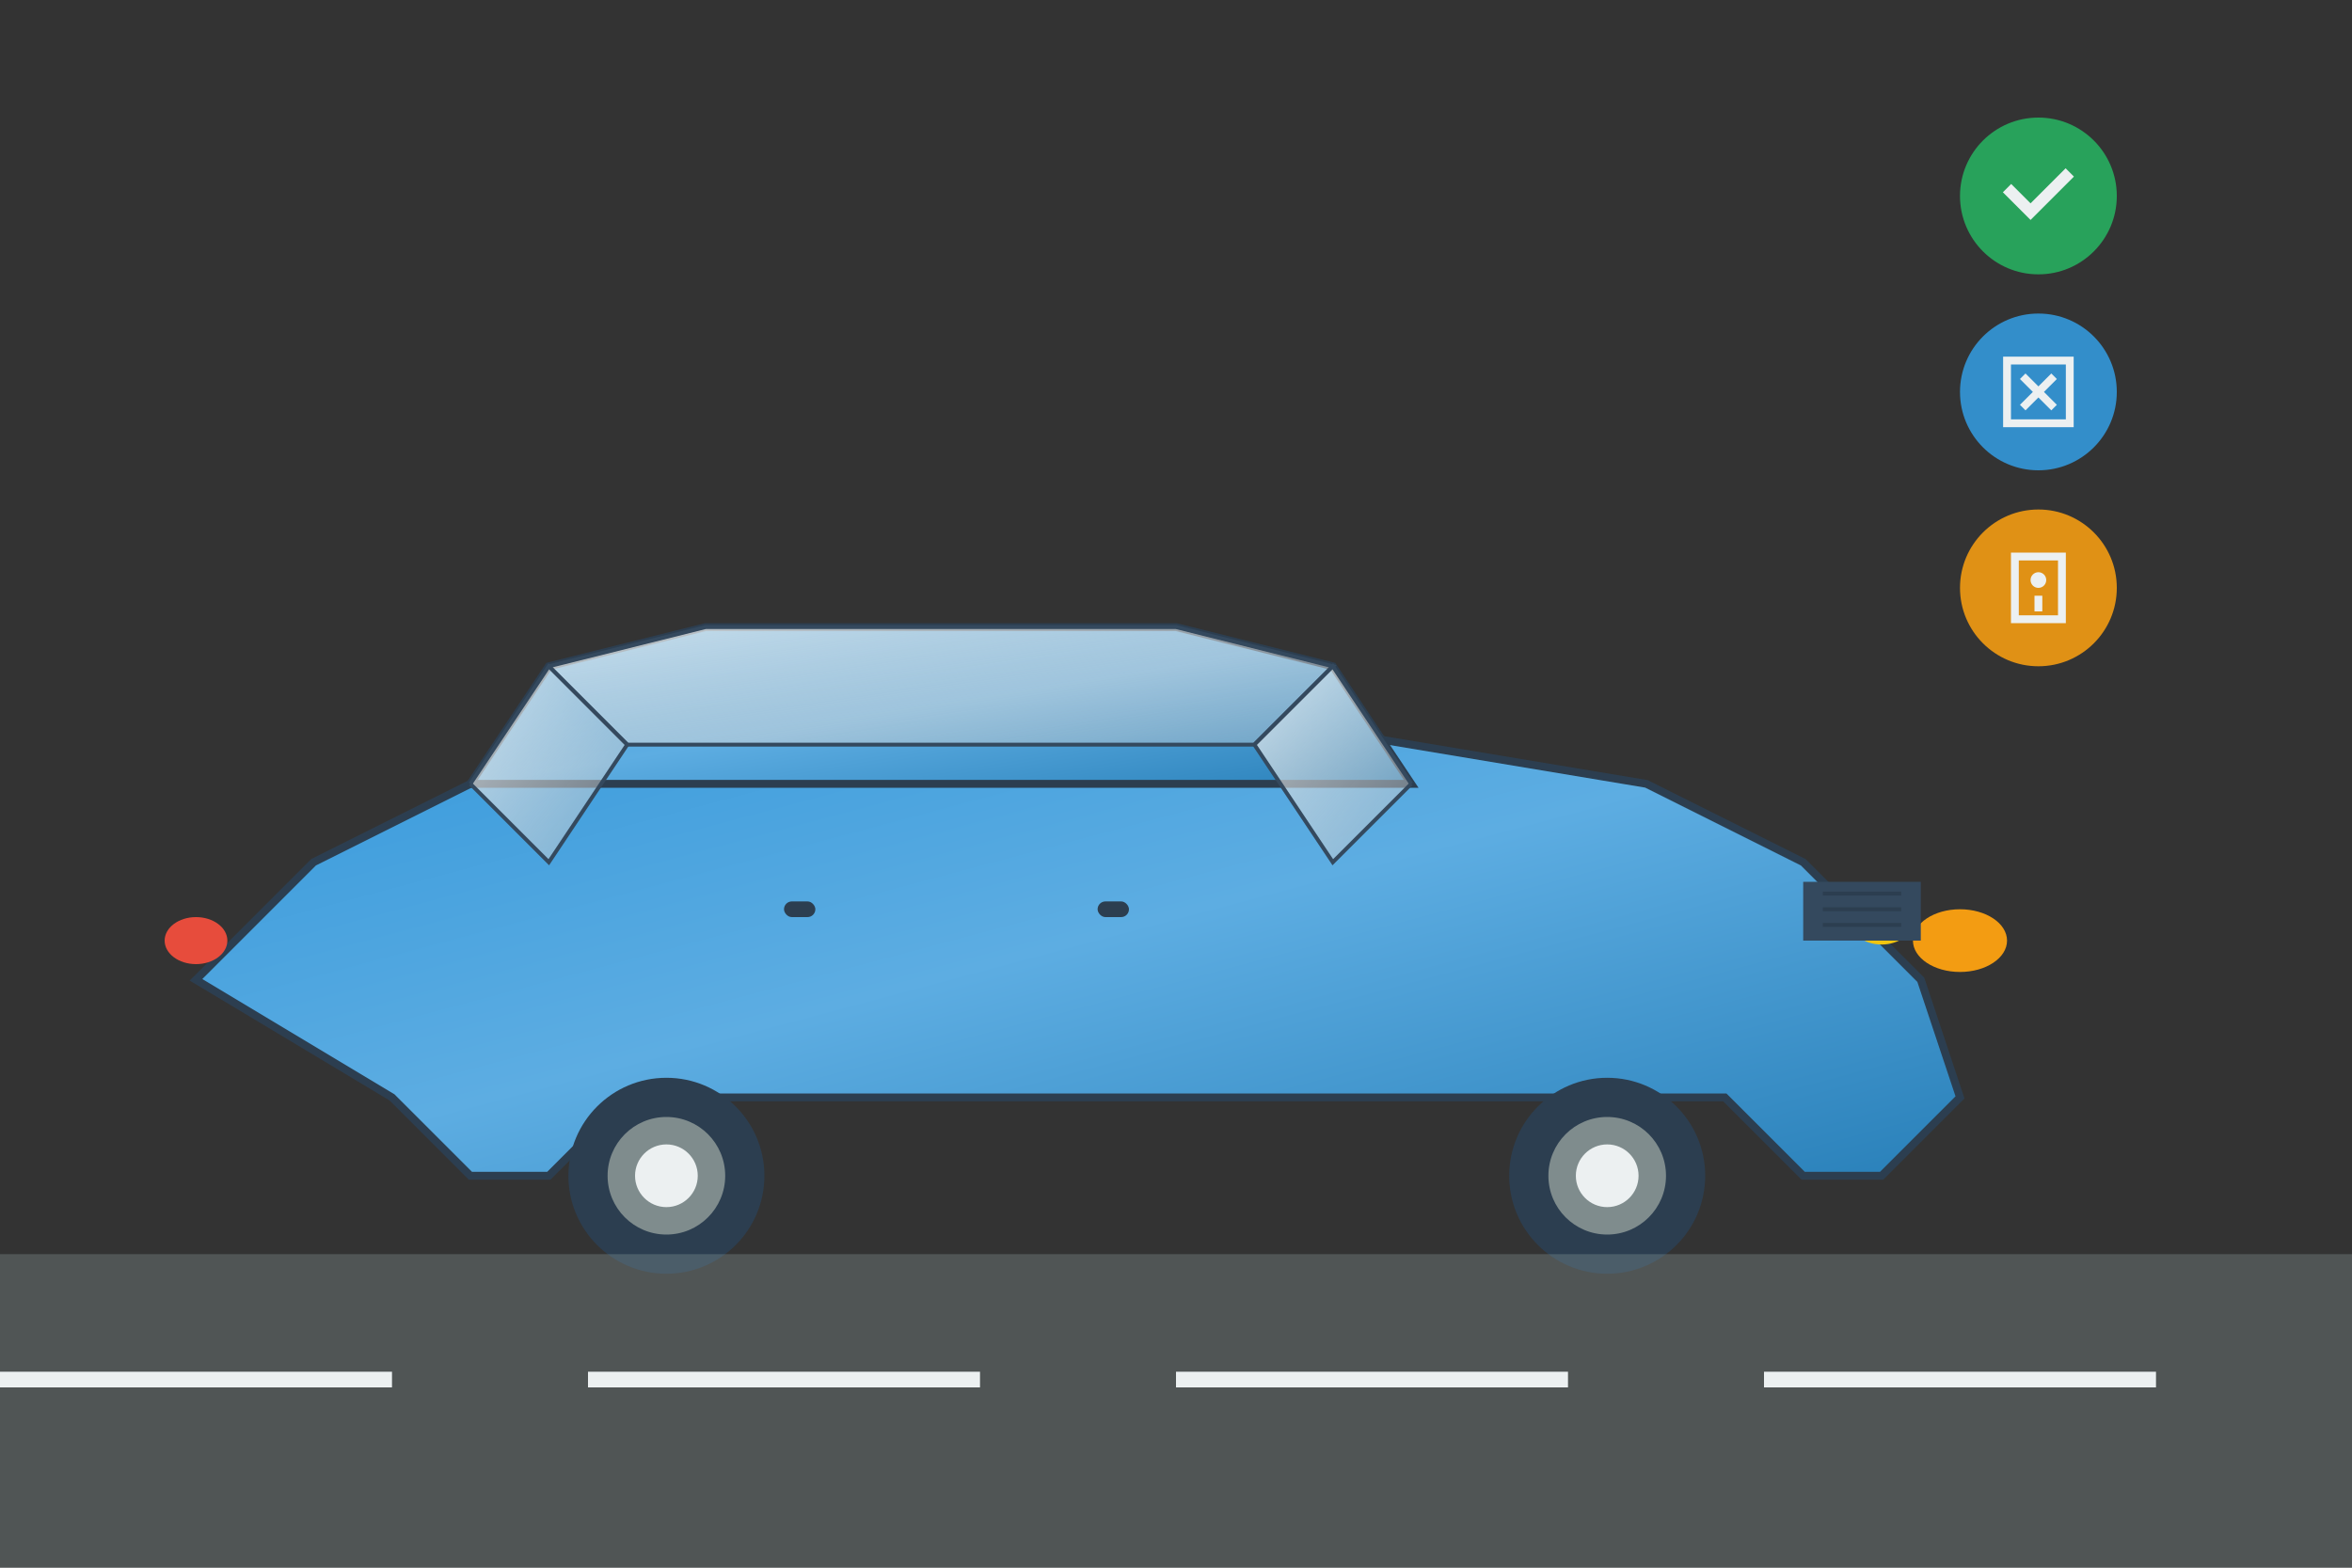
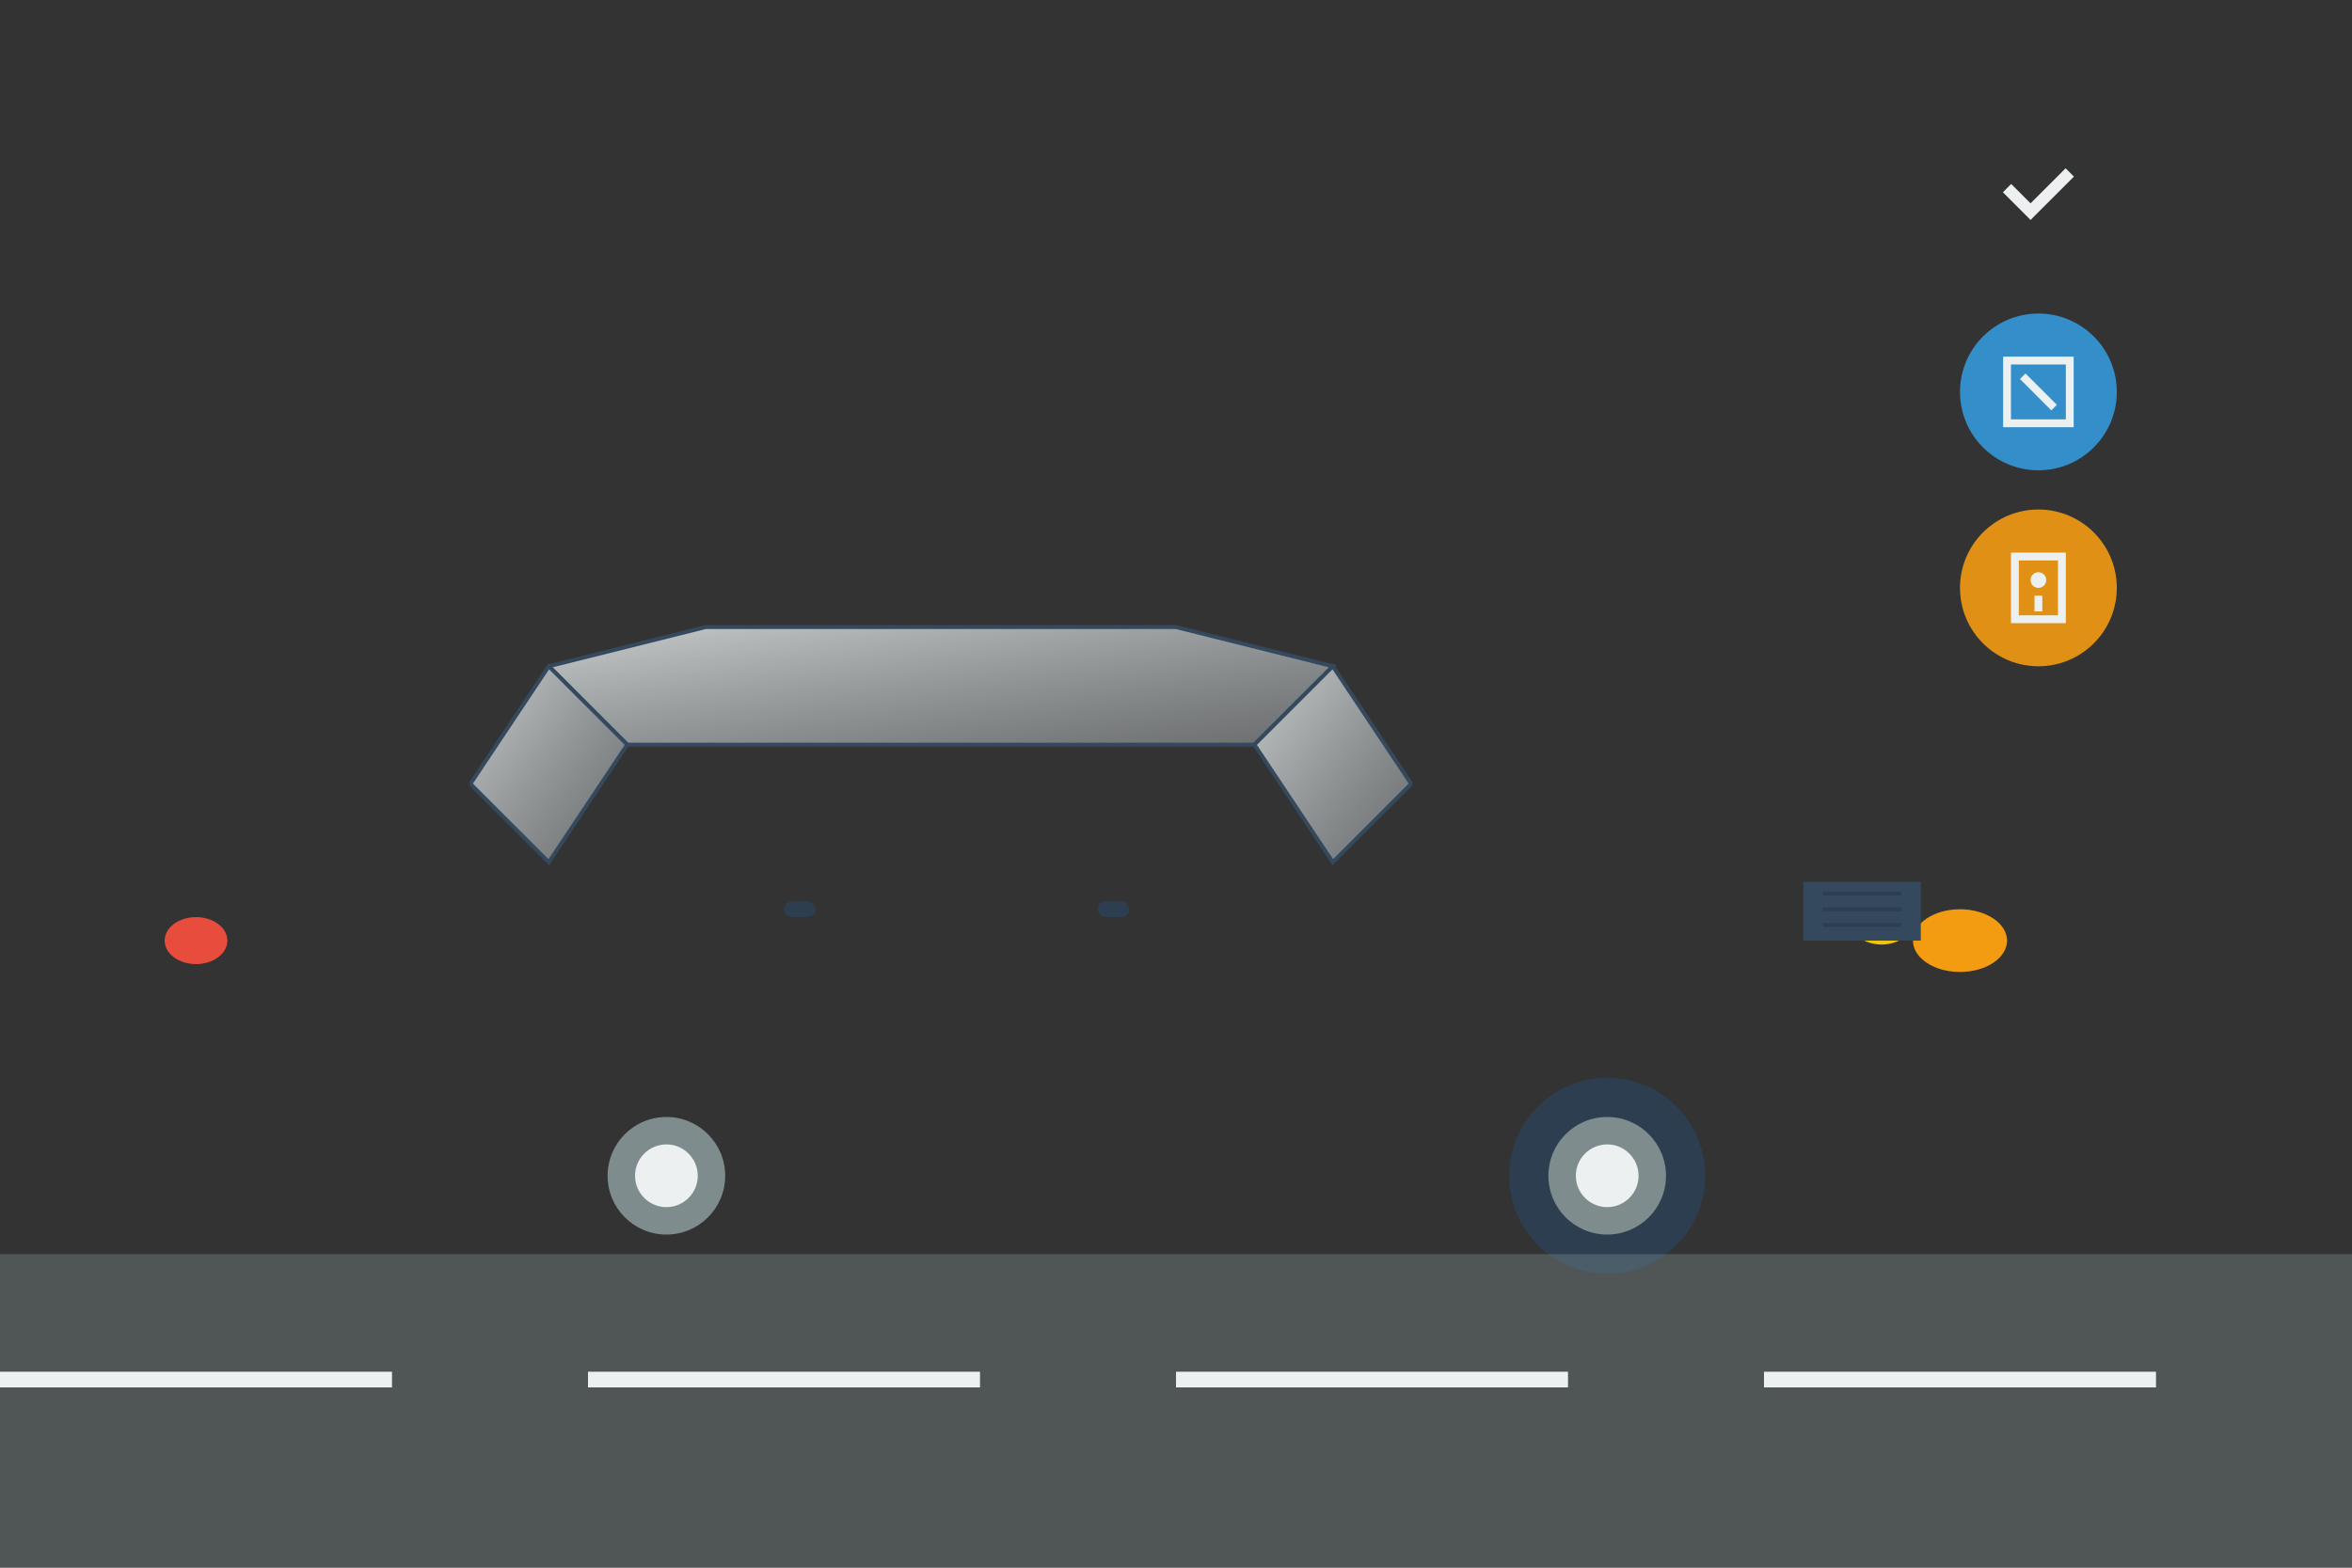
<svg xmlns="http://www.w3.org/2000/svg" width="600" height="400" viewBox="0 0 600 400">
  <rect x="0" y="0" width="600" height="400" fill="#333333" stroke="none" />
  <defs>
    <linearGradient id="carGradient" x1="0%" y1="0%" x2="100%" y2="100%">
      <stop offset="0%" style="stop-color:#3498db;stop-opacity:1" />
      <stop offset="50%" style="stop-color:#5dade2;stop-opacity:1" />
      <stop offset="100%" style="stop-color:#2980b9;stop-opacity:1" />
    </linearGradient>
    <linearGradient id="windshieldGradient" x1="0%" y1="0%" x2="100%" y2="100%">
      <stop offset="0%" style="stop-color:#ecf0f1;stop-opacity:0.8" />
      <stop offset="100%" style="stop-color:#bdc3c7;stop-opacity:0.4" />
    </linearGradient>
  </defs>
-   <path d="M50 250 L80 220 L120 200 L180 180 L300 180 L420 200 L460 220 L490 250 L500 280 L480 300 L460 300 L440 280 L160 280 L140 300 L120 300 L100 280 L50 250 Z" fill="url(#carGradient)" stroke="#2c3e50" stroke-width="2" />
-   <path d="M120 200 L140 170 L180 160 L300 160 L340 170 L360 200 L120 200" fill="url(#carGradient)" stroke="#2c3e50" stroke-width="2" />
  <path d="M140 170 L180 160 L300 160 L340 170 L320 190 L160 190 L140 170" fill="url(#windshieldGradient)" stroke="#34495e" stroke-width="1" />
  <path d="M120 200 L140 170 L160 190 L140 220 L120 200" fill="url(#windshieldGradient)" stroke="#34495e" stroke-width="1" />
  <path d="M360 200 L340 170 L320 190 L340 220 L360 200" fill="url(#windshieldGradient)" stroke="#34495e" stroke-width="1" />
-   <circle cx="170" cy="300" r="25" fill="#2c3e50" />
  <circle cx="410" cy="300" r="25" fill="#2c3e50" />
  <circle cx="170" cy="300" r="15" fill="#7f8c8d" />
  <circle cx="410" cy="300" r="15" fill="#7f8c8d" />
  <circle cx="170" cy="300" r="8" fill="#ecf0f1" />
  <circle cx="410" cy="300" r="8" fill="#ecf0f1" />
  <ellipse cx="500" cy="240" rx="12" ry="8" fill="#f39c12" />
  <ellipse cx="480" cy="235" rx="8" ry="6" fill="#f1c40f" />
  <ellipse cx="50" cy="240" rx="8" ry="6" fill="#e74c3c" />
  <rect x="200" y="230" width="8" height="4" rx="2" fill="#2c3e50" />
  <rect x="280" y="230" width="8" height="4" rx="2" fill="#2c3e50" />
  <rect x="460" y="225" width="30" height="15" fill="#34495e" />
  <line x1="465" y1="228" x2="485" y2="228" stroke="#2c3e50" stroke-width="1" />
  <line x1="465" y1="232" x2="485" y2="232" stroke="#2c3e50" stroke-width="1" />
  <line x1="465" y1="236" x2="485" y2="236" stroke="#2c3e50" stroke-width="1" />
  <rect x="0" y="320" width="600" height="80" fill="#95a5a6" opacity="0.3" />
  <rect x="0" y="350" width="100" height="4" fill="#ecf0f1" />
  <rect x="150" y="350" width="100" height="4" fill="#ecf0f1" />
  <rect x="300" y="350" width="100" height="4" fill="#ecf0f1" />
  <rect x="450" y="350" width="100" height="4" fill="#ecf0f1" />
  <g transform="translate(520, 50)">
-     <circle cx="0" cy="0" r="20" fill="#27ae60" opacity="0.9" />
    <path d="M-8 -2 L-2 4 L8 -6" stroke="#ecf0f1" stroke-width="3" fill="none" />
  </g>
  <g transform="translate(520, 100)">
    <circle cx="0" cy="0" r="20" fill="#3498db" opacity="0.9" />
    <rect x="-8" y="-8" width="16" height="16" fill="none" stroke="#ecf0f1" stroke-width="2" />
-     <path d="M-4 -4 L4 4 M4 -4 L-4 4" stroke="#ecf0f1" stroke-width="2" />
+     <path d="M-4 -4 L4 4 M4 -4 " stroke="#ecf0f1" stroke-width="2" />
  </g>
  <g transform="translate(520, 150)">
    <circle cx="0" cy="0" r="20" fill="#f39c12" opacity="0.9" />
    <rect x="-6" y="-8" width="12" height="16" fill="none" stroke="#ecf0f1" stroke-width="2" />
    <circle cx="0" cy="-2" r="2" fill="#ecf0f1" />
    <rect x="-1" y="2" width="2" height="4" fill="#ecf0f1" />
  </g>
</svg>